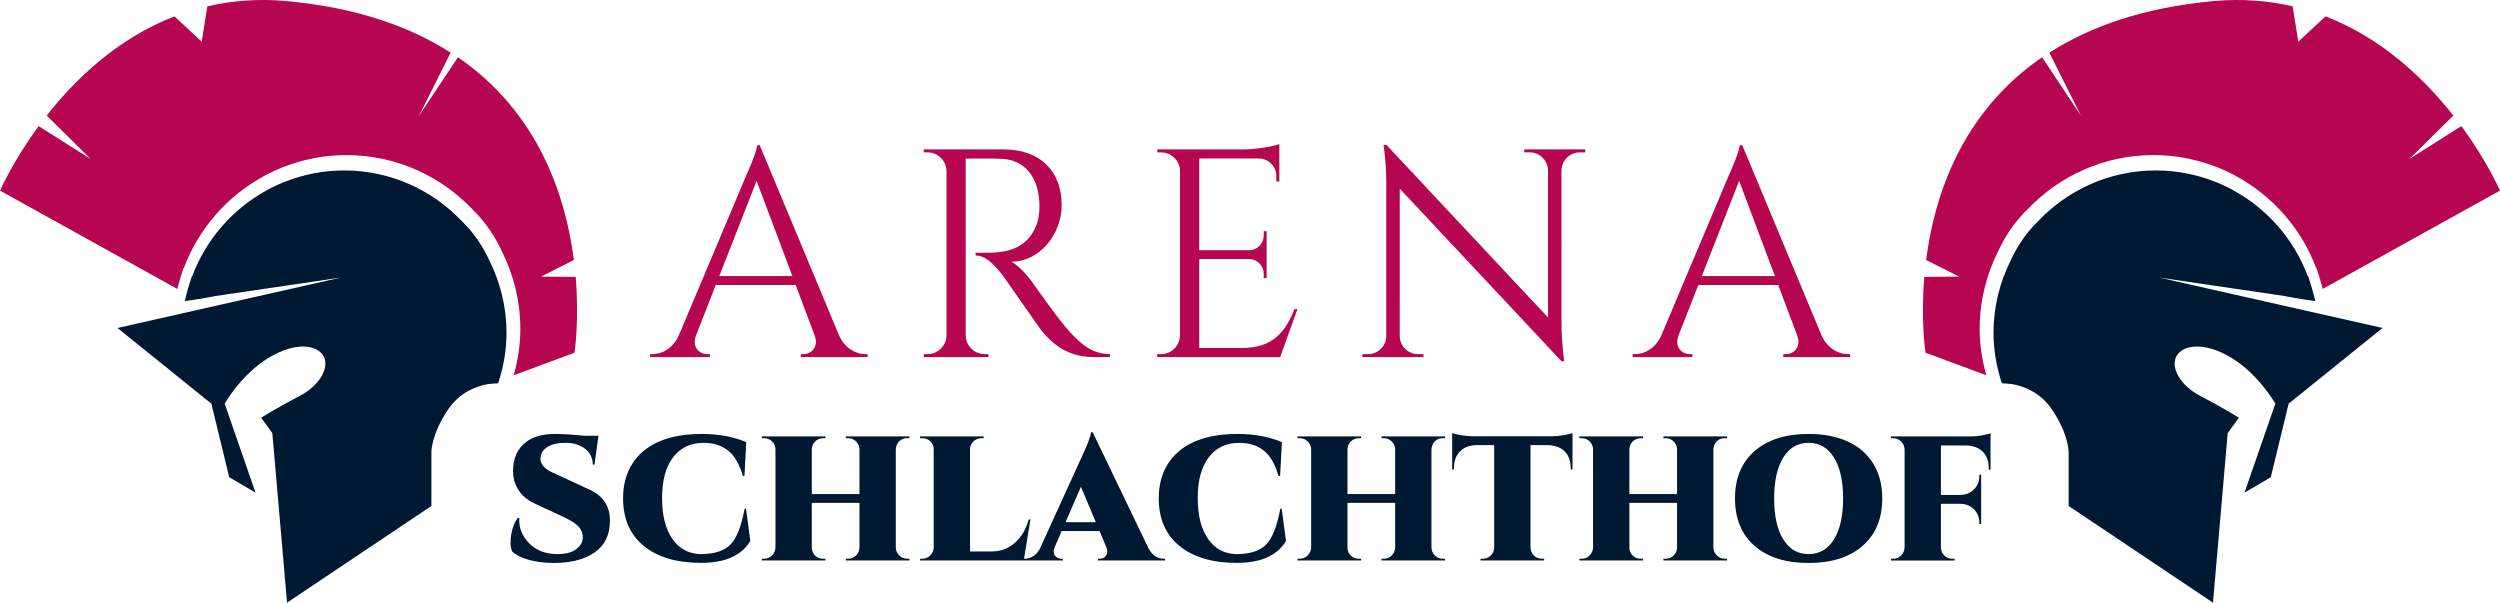
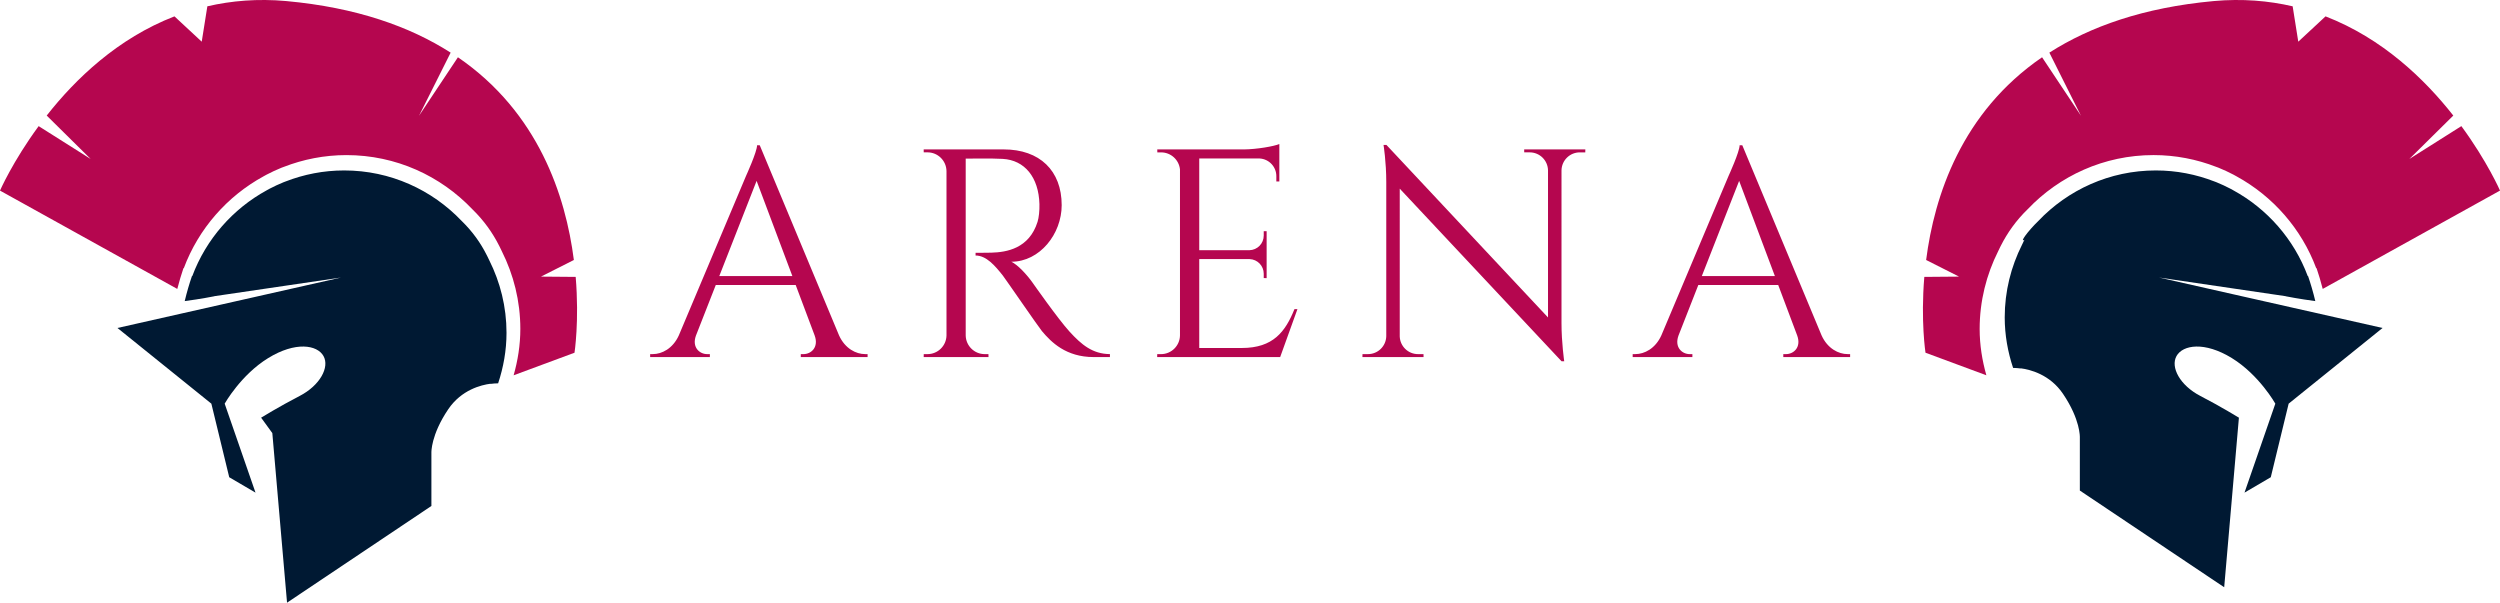
<svg xmlns="http://www.w3.org/2000/svg" version="1.1" id="Ebene_1" x="0px" y="0px" width="203.158px" height="48.975px" viewBox="0 0 203.158 48.975" style="enable-background:new 0 0 203.158 48.975;" xml:space="preserve">
  <style type="text/css">

	.st0{fill:#B5064F;}
	.st1{fill:#001933;}

</style>
  <g>
    <path class="st0" d="M46.782,22.502l-2.821-0.024l2.673-1.35c-0.667-5.214-2.88-11.992-9.421-16.474l-3.161,4.752l2.569-5.128   c-3.309-2.116-7.646-3.668-13.365-4.192c-2.319-0.21-4.449-0.025-6.406,0.427l-0.457,2.875l-2.215-2.058   c-4.623,1.79-8.05,5.093-10.382,8.061l3.573,3.53L3.141,10.25C1.031,13.125,0,15.489,0,15.489l14.364,7.967l-0.001,0.004   l0.018,0.005l0.015,0.009l0.001-0.004l0.012,0.003c0.152-0.585,0.317-1.148,0.497-1.676l0.031-0.007   c1.198-3.2,3.52-5.844,6.483-7.463c0.08-0.046,0.161-0.09,0.243-0.134c0.397-0.207,0.802-0.398,1.22-0.566   c0.058-0.022,0.117-0.044,0.176-0.064c1.581-0.615,3.296-0.959,5.095-0.959c4.029,0,7.655,1.694,10.229,4.399   c0.945,0.918,1.655,1.926,2.181,2.971c0.019,0.036,0.036,0.073,0.056,0.11c0.055,0.112,0.111,0.224,0.162,0.336   c0.953,1.902,1.502,4.041,1.502,6.313c0,1.309-0.205,2.564-0.545,3.765l4.947-1.834C46.686,28.664,47.083,26.099,46.782,22.502" />
    <path class="st1" d="M37.519,17.958c-2.403-2.525-5.789-4.107-9.55-4.107c-1.68,0-3.282,0.321-4.758,0.895   c-0.055,0.021-0.11,0.039-0.165,0.062c-0.389,0.157-0.768,0.335-1.138,0.528c-0.077,0.041-0.152,0.083-0.227,0.125   c-2.767,1.512-4.935,3.98-6.053,6.969l-0.029,0.006c-0.217,0.633-0.416,1.305-0.588,2.031c1.253-0.159,2.392-0.388,2.392-0.388   l0.01-0.009l10.298-1.517l-18.166,4.1l7.631,6.15l1.452,5.979l2.136,1.252l-2.506-7.231c0,0,1.31-2.335,3.531-3.701   c2.22-1.367,3.986-1.082,4.498-0.171c0.513,0.911-0.284,2.391-1.936,3.246c-1.651,0.854-3.132,1.765-3.132,1.765l0.911,1.253   l1.196,13.781l11.731-7.859v-4.328c0,0-0.057-1.423,1.367-3.529c1.074-1.59,2.697-1.98,3.43-2.075l0.008,0.012   c0.199-0.026,0.404-0.044,0.618-0.046c0.429-1.294,0.681-2.668,0.681-4.105c0-2.121-0.512-4.118-1.402-5.895   c-0.047-0.105-0.1-0.21-0.151-0.313c-0.018-0.034-0.034-0.07-0.053-0.104C39.065,19.756,38.401,18.815,37.519,17.958" />
    <path class="st0" d="M156.376,22.502l2.821-0.024l-2.673-1.35c0.667-5.214,2.88-11.992,9.421-16.474l3.161,4.752l-2.569-5.128   c3.309-2.116,7.646-3.668,13.365-4.192c2.318-0.21,4.449-0.025,6.406,0.427l0.457,2.875l2.215-2.058   c4.623,1.79,8.05,5.093,10.382,8.061l-3.573,3.53l4.229-2.672c2.109,2.875,3.141,5.239,3.141,5.239l-14.364,7.967l0.001,0.004   l-0.018,0.005l-0.016,0.009l-0.001-0.004l-0.012,0.003c-0.151-0.585-0.316-1.148-0.497-1.676l-0.031-0.007   c-1.197-3.2-3.52-5.844-6.482-7.463c-0.08-0.046-0.161-0.09-0.243-0.134c-0.396-0.207-0.802-0.398-1.22-0.566   c-0.059-0.022-0.117-0.044-0.176-0.064c-1.581-0.615-3.297-0.959-5.096-0.959c-4.028,0-7.654,1.694-10.229,4.399   c-0.945,0.918-1.655,1.926-2.182,2.971c-0.019,0.036-0.035,0.073-0.056,0.11c-0.055,0.112-0.111,0.224-0.162,0.336   c-0.953,1.902-1.502,4.041-1.502,6.313c0,1.309,0.205,2.564,0.545,3.765l-4.946-1.834   C156.473,28.664,156.075,26.099,156.376,22.502" />
-     <path class="st1" d="M165.639,17.958c2.403-2.525,5.789-4.107,9.551-4.107c1.68,0,3.281,0.321,4.758,0.895   c0.055,0.021,0.109,0.039,0.165,0.062c0.389,0.157,0.768,0.335,1.138,0.528c0.077,0.041,0.152,0.083,0.228,0.125   c2.767,1.512,4.935,3.98,6.053,6.969l0.029,0.006c0.217,0.633,0.415,1.305,0.588,2.031c-1.253-0.159-2.393-0.388-2.393-0.388   l-0.01-0.009l-10.298-1.517l18.166,4.1l-7.631,6.15l-1.452,5.979l-2.136,1.252l2.506-7.231c0,0-1.311-2.335-3.53-3.701   c-2.221-1.367-3.987-1.082-4.499-0.171c-0.513,0.911,0.284,2.391,1.936,3.246c1.651,0.854,3.133,1.765,3.133,1.765l-0.911,1.253   l-1.196,13.781l-11.73-7.859v-4.328c0,0,0.057-1.423-1.367-3.529c-1.074-1.59-2.697-1.98-3.431-2.075l-0.008,0.012   c-0.199-0.026-0.403-0.044-0.618-0.046c-0.429-1.294-0.681-2.668-0.681-4.105c0-2.121,0.512-4.118,1.402-5.895   c0.047-0.105,0.1-0.21,0.15-0.313c0.019-0.034,0.034-0.07,0.054-0.104C164.093,19.756,164.757,18.815,165.639,17.958" />
+     <path class="st1" d="M165.639,17.958c2.403-2.525,5.789-4.107,9.551-4.107c1.68,0,3.281,0.321,4.758,0.895   c0.055,0.021,0.109,0.039,0.165,0.062c0.389,0.157,0.768,0.335,1.138,0.528c0.077,0.041,0.152,0.083,0.228,0.125   c2.767,1.512,4.935,3.98,6.053,6.969l0.029,0.006c0.217,0.633,0.415,1.305,0.588,2.031c-1.253-0.159-2.393-0.388-2.393-0.388   l-0.01-0.009l-10.298-1.517l18.166,4.1l-7.631,6.15l-1.452,5.979l-2.136,1.252l2.506-7.231c0,0-1.311-2.335-3.53-3.701   c-2.221-1.367-3.987-1.082-4.499-0.171c-0.513,0.911,0.284,2.391,1.936,3.246c1.651,0.854,3.133,1.765,3.133,1.765l-1.196,13.781l-11.73-7.859v-4.328c0,0,0.057-1.423-1.367-3.529c-1.074-1.59-2.697-1.98-3.431-2.075l-0.008,0.012   c-0.199-0.026-0.403-0.044-0.618-0.046c-0.429-1.294-0.681-2.668-0.681-4.105c0-2.121,0.512-4.118,1.402-5.895   c0.047-0.105,0.1-0.21,0.15-0.313c0.019-0.034,0.034-0.07,0.054-0.104C164.093,19.756,164.757,18.815,165.639,17.958" />
    <path class="st0" d="M138.295,22.435l3.033-7.737l2.905,7.737H138.295z M141.584,11.803h-0.217c0,0.53-0.894,2.483-0.894,2.483   l-5.468,12.973c-0.487,1.072-1.379,1.517-2.111,1.517h-0.217v0.24h4.852v-0.238h-0.212c-0.619,0-1.261-0.543-0.921-1.499   l1.615-4.12h6.492l1.543,4.105c0.352,0.966-0.293,1.514-0.916,1.514h-0.213v0.238h5.43v-0.24h-0.202   c-0.737,0-1.63-0.445-2.117-1.519L141.584,11.803z M123.86,12.14l0.003,0.241h0.445c0.813,0,1.473,0.652,1.488,1.461v11.956   L112.668,11.78h-0.237c0,0,0.222,1.366,0.222,3.012v12.525c-0.016,0.809-0.675,1.46-1.488,1.46h-0.444l-0.005,0.241h4.967   l-0.004-0.241h-0.445c-0.807,0-1.462-0.643-1.486-1.443V15.331l13.146,14.024h0.219c0,0-0.22-1.523-0.22-3.076V13.824   c0.026-0.801,0.681-1.442,1.487-1.442h0.445l0.004-0.241H123.86z M105.433,25.123h-0.241c-0.744,1.835-1.725,3.156-4.28,3.156   h-3.457v-7.224h4.099c0.634,0.025,1.141,0.548,1.141,1.188v0.354l0.236,0.004v-3.815l-0.236,0.003v0.355   c0,0.648-0.52,1.176-1.166,1.188h-4.074v-7.453h4.915c0.753,0.046,1.349,0.67,1.349,1.436v0.429l0.244,0.004v-1.936v-0.402v-0.706   c-0.447,0.188-1.835,0.428-2.875,0.438h-7.045l0.004,0.24h0.305c0.798,0,1.454,0.605,1.536,1.381v13.498   c-0.016,0.84-0.701,1.517-1.545,1.517h-0.305l-0.003,0.24h9.994L105.433,25.123z M75.061,12.141l0.004,0.239h0.305   c0.844,0,1.529,0.676,1.545,1.517v13.375c-0.022,0.835-0.704,1.505-1.544,1.505h-0.305l-0.004,0.241h5.267l-0.004-0.241H80.02   c-0.844,0-1.528-0.678-1.544-1.517V12.891c0.313,0.013,1.772-0.048,3.001,0.02c1.795,0.098,2.931,1.495,2.991,3.675   c0.014,0.529-0.047,1.106-0.154,1.444c-0.684,2.171-2.512,2.469-3.762,2.503c-0.726,0.02-1.274,0.008-1.274,0.008v0.223   c0.881,0,1.584,0.835,2.214,1.627c0.185,0.232,2.902,4.186,3.176,4.513c0.758,0.904,1.962,2.113,4.206,2.113h1.322v-0.241   c-1.416-0.012-2.309-0.765-3.278-1.823c-0.934-1.02-3.012-3.987-3.012-3.987c-0.467-0.66-1.208-1.458-1.725-1.696   c2.318,0,4.095-2.263,4.095-4.597c0-2.809-1.79-4.531-4.712-4.531L75.061,12.141z M58.451,22.435l3.033-7.737l2.906,7.737H58.451z    M61.739,11.803h-0.217c0,0.53-0.893,2.483-0.893,2.483l-5.467,12.973c-0.488,1.072-1.379,1.517-2.112,1.517h-0.217v0.24h4.853   v-0.238h-0.212c-0.62,0-1.262-0.543-0.922-1.499l1.615-4.12h6.493l1.542,4.105c0.352,0.966-0.293,1.514-0.916,1.514h-0.212v0.238   h5.429v-0.24h-0.202c-0.738,0-1.63-0.445-2.117-1.519L61.739,11.803z" />
-     <path class="st1" d="M159.812,36.201c0.374,0.01,0.695,0.092,0.965,0.245c0.557,0.308,0.835,0.845,0.835,1.613v0.114h0.145v-2.966   c-0.097,0.038-0.303,0.091-0.62,0.158c-0.315,0.068-0.681,0.101-1.094,0.101h-6.379v0.145h0.187c0.25,0,0.463,0.089,0.642,0.266   c0.177,0.178,0.271,0.393,0.281,0.642v7.978c-0.011,0.249-0.104,0.463-0.281,0.641c-0.179,0.178-0.392,0.267-0.642,0.267h-0.187   v0.144h5.169v-0.144h-0.188c-0.25,0-0.466-0.089-0.647-0.267s-0.273-0.392-0.273-0.641v-3.557h1.584   c0.451,0.01,0.82,0.16,1.108,0.454c0.288,0.293,0.432,0.663,0.432,1.115v0.072h0.145v-4.004h-0.145v0.072   c0,0.452-0.144,0.823-0.432,1.115c-0.288,0.293-0.662,0.445-1.123,0.454h-1.569v-4.018H159.812z M144.173,40.506   c0-1.421,0.247-2.528,0.742-3.326c0.494-0.797,1.181-1.195,2.06-1.195c0.877,0,1.564,0.398,2.059,1.195   c0.494,0.798,0.742,1.905,0.742,3.326s-0.248,2.53-0.742,3.326c-0.494,0.797-1.182,1.196-2.059,1.196   c-0.879,0-1.565-0.399-2.06-1.196C144.42,43.037,144.173,41.927,144.173,40.506 M142.582,36.655   c-1.061,0.927-1.591,2.21-1.591,3.852c0,1.643,0.53,2.926,1.591,3.853c1.061,0.926,2.521,1.39,4.385,1.39   c1.862,0,3.326-0.464,4.393-1.39c1.064-0.927,1.598-2.21,1.598-3.853c0-1.085-0.24-2.022-0.72-2.814   c-0.48-0.792-1.169-1.395-2.066-1.808s-1.966-0.62-3.204-0.62C145.104,35.264,143.643,35.729,142.582,36.655 M135.173,45.403v0.144   h5.17v-0.144h-0.187c-0.25,0-0.465-0.089-0.641-0.267c-0.179-0.178-0.271-0.392-0.281-0.641v-7.978   c0.01-0.163,0.053-0.317,0.129-0.462c0.183-0.297,0.447-0.445,0.793-0.445h0.187v-0.145h-5.17v0.145h0.188   c0.248,0,0.463,0.086,0.64,0.259c0.179,0.173,0.272,0.384,0.281,0.634v3.644h-3.873v-3.644c0.009-0.25,0.103-0.461,0.28-0.634   s0.391-0.259,0.641-0.259h0.188v-0.145h-5.17v0.145h0.188c0.25,0,0.463,0.086,0.641,0.259s0.271,0.384,0.281,0.634v7.992   c-0.01,0.249-0.104,0.463-0.281,0.641s-0.391,0.267-0.641,0.267h-0.188v0.144h5.17v-0.144h-0.188c-0.163,0-0.316-0.038-0.461-0.115   c-0.297-0.173-0.451-0.437-0.46-0.792v-3.629h3.873v3.643c-0.009,0.25-0.103,0.461-0.281,0.635   c-0.177,0.173-0.392,0.259-0.64,0.259H135.173z M125.785,36.172c0.384,0.009,0.715,0.086,0.992,0.23   c0.576,0.316,0.865,0.863,0.865,1.642v0.101l0.144,0.015v-2.967c-0.144,0.058-0.388,0.116-0.734,0.173   c-0.346,0.058-0.667,0.087-0.965,0.087h-6.379c-0.298,0-0.622-0.029-0.972-0.087c-0.35-0.057-0.594-0.115-0.728-0.173v2.967   l0.144-0.015v-0.101c0-0.576,0.164-1.03,0.49-1.36c0.326-0.331,0.777-0.503,1.354-0.512h1.426v8.353   c-0.01,0.239-0.104,0.445-0.281,0.619c-0.178,0.173-0.391,0.259-0.641,0.259h-0.188v0.144h5.17v-0.144h-0.188   c-0.25,0-0.463-0.086-0.641-0.259c-0.178-0.174-0.271-0.385-0.28-0.635v-8.337H125.785z M112.264,45.403v0.144h5.17v-0.144h-0.188   c-0.25,0-0.463-0.089-0.641-0.267c-0.179-0.178-0.271-0.392-0.281-0.641v-7.978c0.01-0.163,0.053-0.317,0.13-0.462   c0.183-0.297,0.446-0.445,0.792-0.445h0.188v-0.145h-5.17v0.145h0.188c0.249,0,0.463,0.086,0.641,0.259s0.271,0.384,0.28,0.634   v3.644h-3.873v-3.644c0.009-0.25,0.103-0.461,0.28-0.634s0.392-0.259,0.641-0.259h0.188v-0.145h-5.17v0.145h0.188   c0.25,0,0.463,0.086,0.641,0.259s0.271,0.384,0.281,0.634v7.992c-0.01,0.249-0.104,0.463-0.281,0.641s-0.391,0.267-0.641,0.267   h-0.188v0.144h5.17v-0.144h-0.188c-0.163,0-0.316-0.038-0.46-0.115c-0.298-0.173-0.452-0.437-0.461-0.792v-3.629h3.873v3.643   c-0.009,0.25-0.103,0.461-0.28,0.635c-0.178,0.173-0.392,0.259-0.641,0.259H112.264z M95.841,44.359   c1.118,0.917,2.663,1.377,4.636,1.382s3.314-0.588,4.025-1.778l-0.346-2.621h-0.115c-0.27,1.421-0.643,2.381-1.123,2.88   c-0.509,0.538-1.33,0.808-2.462,0.808c-0.98-0.029-1.745-0.447-2.297-1.253c-0.552-0.808-0.828-1.913-0.828-3.319   c0-1.407,0.297-2.503,0.893-3.291c0.595-0.787,1.425-1.181,2.491-1.181c0.787,0,1.445,0.207,1.973,0.62   c0.527,0.413,0.931,1.104,1.208,2.072h0.131l0.144-2.75c-1.037-0.441-2.242-0.663-3.615-0.663c-1.372,0-2.532,0.207-3.477,0.62   c-0.946,0.413-1.668,1.014-2.167,1.801c-0.5,0.786-0.749,1.723-0.749,2.808C94.163,42.154,94.722,43.442,95.841,44.359    M87.842,39.556l1.209,2.881h-2.462L87.842,39.556z M93.357,44.611l-4.565-9.49h-0.13c-0.038,0.356-0.312,1.071-0.82,2.146   l-3.356,7.358c-0.144,0.26-0.323,0.454-0.539,0.584c-0.216,0.129-0.435,0.194-0.656,0.194h-0.129v0.144h3.211v-0.144h-0.13   c-0.125,0-0.242-0.036-0.353-0.108c-0.11-0.072-0.182-0.154-0.216-0.245c-0.033-0.091-0.05-0.175-0.05-0.252   s0.024-0.177,0.072-0.302l0.576-1.339h3.082l0.561,1.339c0.048,0.125,0.072,0.242,0.072,0.353s-0.053,0.23-0.158,0.36   c-0.106,0.129-0.264,0.194-0.475,0.194h-0.13v0.144h5.458v-0.144h-0.116C94.067,45.403,93.664,45.138,93.357,44.611 M74.767,45.403   v0.144h8.424l0.547-3.341h-0.144c-0.221,0.816-0.6,1.455-1.138,1.915c-0.538,0.461-1.157,0.692-1.857,0.692h-1.772v-8.295   c0-0.249,0.092-0.464,0.274-0.642c0.182-0.177,0.398-0.266,0.648-0.266h0.187v-0.145h-5.169v0.145h0.187   c0.163,0,0.317,0.039,0.461,0.115c0.297,0.173,0.451,0.437,0.461,0.792v7.978c-0.01,0.249-0.104,0.463-0.281,0.641   c-0.178,0.178-0.392,0.267-0.641,0.267H74.767z M68.733,45.403v0.144h5.17v-0.144h-0.187c-0.25,0-0.464-0.089-0.641-0.267   c-0.178-0.178-0.271-0.392-0.281-0.641v-7.978c0.01-0.163,0.053-0.317,0.13-0.462c0.182-0.297,0.446-0.445,0.792-0.445h0.187   v-0.145h-5.17v0.145h0.188c0.249,0,0.463,0.086,0.64,0.259c0.178,0.173,0.272,0.384,0.281,0.634v3.644h-3.873v-3.644   c0.009-0.25,0.103-0.461,0.28-0.634c0.178-0.173,0.391-0.259,0.641-0.259h0.187v-0.145h-5.169v0.145h0.187   c0.25,0,0.463,0.086,0.641,0.259c0.177,0.173,0.271,0.384,0.281,0.634v7.992c-0.01,0.249-0.104,0.463-0.281,0.641   c-0.178,0.178-0.391,0.267-0.641,0.267h-0.187v0.144h5.169v-0.144H66.89c-0.163,0-0.317-0.038-0.461-0.115   c-0.297-0.173-0.451-0.437-0.46-0.792v-3.629h3.873v3.643c-0.009,0.25-0.103,0.461-0.281,0.635   c-0.177,0.173-0.391,0.259-0.64,0.259H68.733z M52.31,44.359c1.119,0.917,2.664,1.377,4.637,1.382   c1.973,0.005,3.314-0.588,4.025-1.778l-0.346-2.621h-0.115c-0.269,1.421-0.643,2.381-1.123,2.88   c-0.509,0.538-1.33,0.808-2.463,0.808c-0.979-0.029-1.744-0.447-2.296-1.253c-0.552-0.808-0.828-1.913-0.828-3.319   c0-1.407,0.297-2.503,0.893-3.291c0.595-0.787,1.425-1.181,2.491-1.181c0.787,0,1.444,0.207,1.972,0.62   c0.528,0.413,0.931,1.104,1.21,2.072h0.13l0.144-2.75c-1.037-0.441-2.242-0.663-3.615-0.663s-2.532,0.207-3.477,0.62   c-0.946,0.413-1.668,1.014-2.167,1.801c-0.5,0.786-0.749,1.723-0.749,2.808C50.633,42.154,51.192,43.442,52.31,44.359    M47.897,39.787l-2.693-1.253c-0.173-0.067-0.312-0.129-0.417-0.188c-0.615-0.316-0.903-0.7-0.864-1.151   c0.028-0.365,0.218-0.657,0.568-0.878c0.351-0.222,0.845-0.332,1.484-0.332c0.638,0,1.164,0.164,1.576,0.489   c0.413,0.327,0.62,0.755,0.62,1.282h0.144l0.316-2.348h-1.123c-0.989-0.095-1.8-0.145-2.433-0.145c-0.97,0-1.748,0.222-2.333,0.663   c-0.701,0.538-1.051,1.325-1.051,2.361c0,0.509,0.12,0.975,0.36,1.397c0.297,0.537,0.777,0.955,1.44,1.253l2.347,1.094   c0.537,0.25,0.926,0.5,1.166,0.749c0.24,0.25,0.36,0.55,0.36,0.899c0,0.352-0.175,0.663-0.525,0.937   c-0.351,0.273-0.852,0.411-1.505,0.411c-0.97,0-1.735-0.281-2.297-0.843s-0.842-1.197-0.842-1.908c0-0.067,0.004-0.129,0.014-0.188   h-0.13c-0.249,0.317-0.427,0.758-0.532,1.325c-0.039,0.23-0.058,0.468-0.058,0.713c0,0.244,0.043,0.473,0.13,0.685   c0.268,0.268,0.705,0.491,1.31,0.669s1.306,0.267,2.102,0.267c1.373,0,2.472-0.286,3.298-0.857c0.826-0.57,1.238-1.438,1.238-2.599   C49.567,41.13,49.011,40.295,47.897,39.787" />
  </g>
</svg>